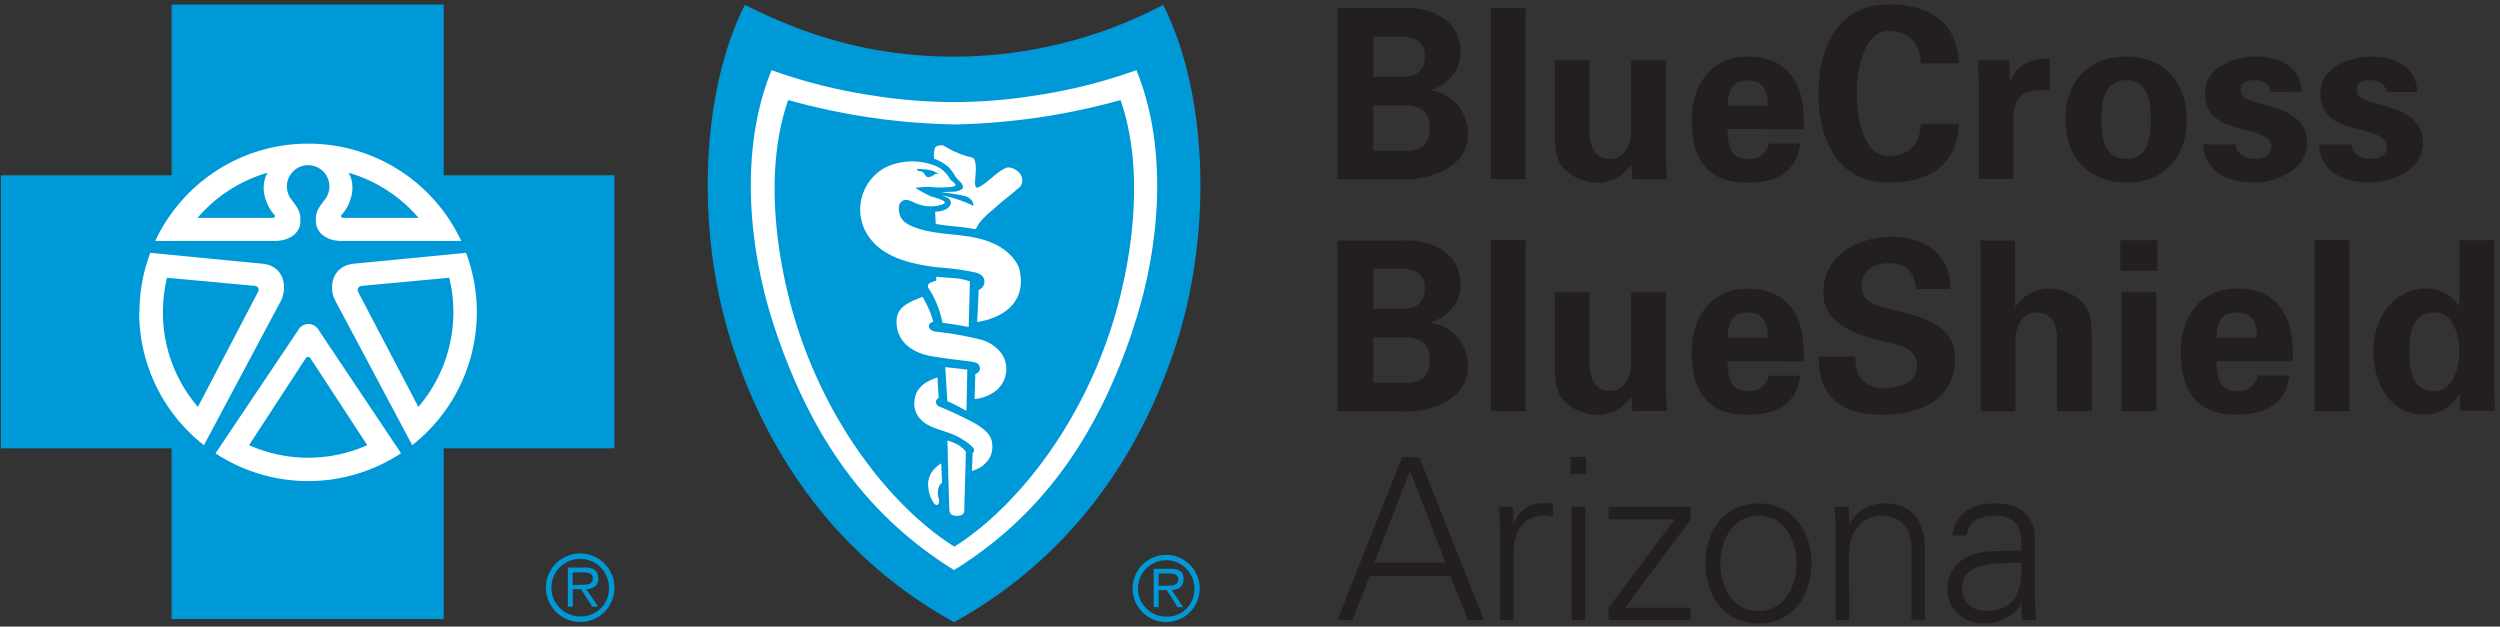
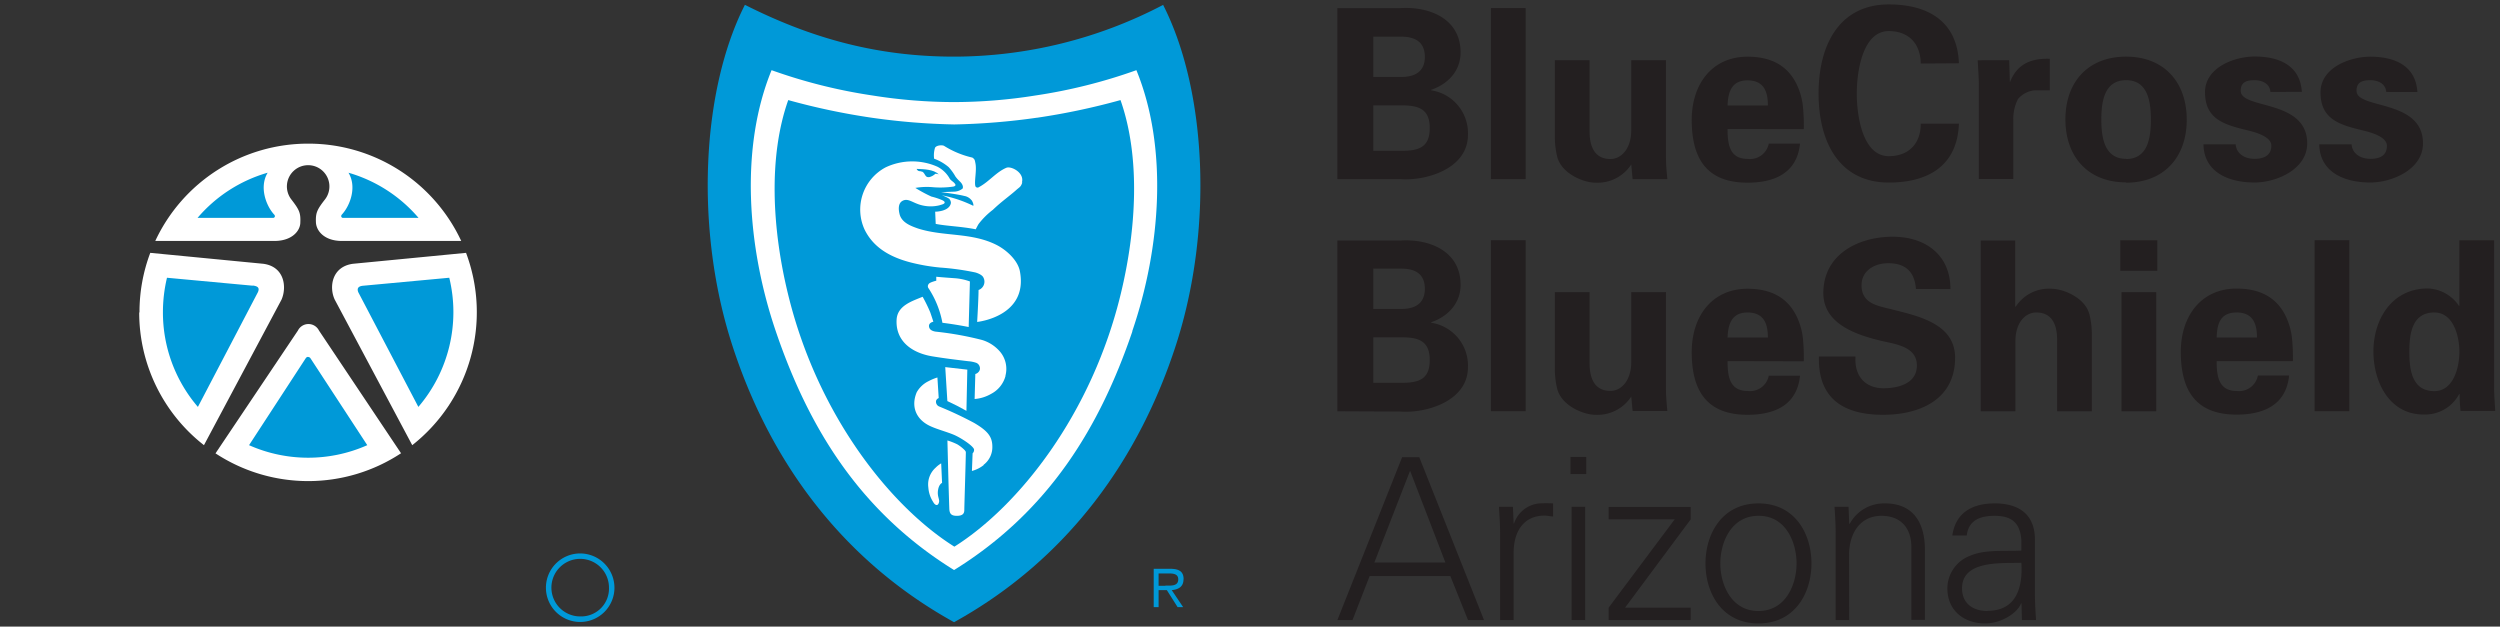
<svg xmlns="http://www.w3.org/2000/svg" width="395" height="99" viewBox="0 0 395 99">
  <rect x="0" y="0" width="395" height="99" fill="#333333" stroke="none" />
  <g fill="none">
    <g fill="#231f20">
      <path d="m211.305 97.972 10.232-25.737h2.707l10.231 25.737h-2.53l-2.79-6.957h-12.752l-2.707 6.957zm17.068-9.097-5.58-14.5-5.646 14.5zM239.154 97.972h-2.14V84.104c0-1.396-.111-2.79-.176-4.028h2.204l.112 2.632h.065a4.65 4.65 0 0 1 4.027-3.171 20.463 20.463 0 0 1 2.14 0v2.065c-.428 0-.93-.14-1.321-.14-3.163 0-4.846 2.279-4.911 5.702zM250.632 74.905h-2.493v-2.707h2.493zm-.177 5.171v17.896h-2.14V80.076zM254.166 96.01l10.436-13.953h-10.436v-1.962h12.966v1.962l-10.37 13.952h10.37v1.963h-12.966zM286.21 89.024c0 4.707-2.633 9.478-8.372 9.478s-8.371-4.771-8.371-9.478c0-4.706 2.642-9.487 8.371-9.487 5.73 0 8.372 4.753 8.372 9.487zm-8.372-7.525c-4.316 0-6.027 4.204-6.027 7.525s1.711 7.516 6.027 7.516 6.018-4.205 6.018-7.516-1.674-7.525-5.98-7.525zM292.172 97.972h-2.14V84.104c0-1.396-.102-2.79-.176-4.028h2.213l.103 2.632.074.075a6.158 6.158 0 0 1 5.58-3.246c5.842 0 6.307 5.171 6.307 7.236v11.162h-2.139V86.42c0-3.098-1.786-4.92-4.707-4.92-3.525 0-5.134 2.957-5.134 6.166zM319.378 85.35c-.214-2.92-1.711-3.85-4.241-3.85-2.251 0-4.102.678-4.39 3.106h-2.28c.54-3.72 3.284-5.07 6.707-5.07 3.953 0 6.418 1.86 6.344 5.916v8.492c0 1.386.102 2.79.176 4.028h-2.232l-.065-2.642h-.075l-.102.252c-.79 1.497-3.18 2.92-5.58 2.92-3.321 0-5.954-2.028-5.954-5.525a5.525 5.525 0 0 1 3.6-5.171c2.39-1.033 5.488-.67 8.092-.819zm-5.348 11.162c4.65 0 5.58-3.851 5.348-7.59-3.032.102-9.376-.465-9.376 4.027 0 2.502 1.851 3.59 4.028 3.59zM221.407 23.83c2.67 0 4.492-.483 4.492-3.59s-1.86-3.59-4.492-3.59h-4.428v7.18zm0-11.673c2.372 0 3.72-1.014 3.72-3.18 0-2.168-1.32-3.182-3.72-3.182h-4.428v6.362zm-10.102 16.148V1.284h9.916c4.715-.298 9.552 1.72 9.552 6.995 0 2.957-2.018 5.013-4.65 5.915v.075a6.846 6.846 0 0 1 5.813 7.04c0 5.35-6.586 7.293-10.64 6.996zM241.051 28.305h-5.488V1.275h5.488zM257.738 25.98a6.344 6.344 0 0 1-5.674 2.883c-1.86 0-5.376-1.424-6.037-4.149a13.413 13.413 0 0 1-.362-2.995V9.516h5.488V20.78c0 2.018.586 4.343 3.292 4.343 1.721 0 3.219-1.609 3.293-4.343V9.516h5.488v15.421c0 1.126.111 2.242.214 3.368h-5.488zM279.326 16.668c0-2.064-.548-3.971-3.218-3.971-2.53 0-3.079 1.86-3.153 3.971zm-6.371 3.721c0 2.428.335 4.716 3.153 4.716a3.014 3.014 0 0 0 3.358-2.419h4.939c-.474 4.651-4.018 6.177-8.297 6.177-6.297 0-8.818-3.628-8.818-9.916 0-5.655 3.219-9.99 8.818-9.99 3.432 0 6.288 1.191 7.823 4.484.495 1.066.81 2.207.93 3.376.118 1.193.164 2.392.14 3.59zM303.473 10.037c0-2.837-1.646-5.126-5.05-5.126-4.028 0-5.051 6.102-5.051 9.879 0 3.776 1.023 9.887 5.05 9.887 3.405 0 5.088-2.288 5.05-5.134h6.038c-.26 6.78-5.014 9.301-11.088 9.301-7.646 0-11.087-6.176-11.087-14.073S290.776.698 298.422.698c6.074 0 10.827 2.549 11.088 9.301zM317.453 9.516l.102 3.404h.047c1.172-2.958 3.516-3.72 6.26-3.628v4.977h-2.354c-1.039.087-2 .586-2.67 1.386a6.837 6.837 0 0 0-.734 3.33v9.3h-5.45V13.237c0-.781-.103-2.353-.177-3.72zM335.925 25.123c3.368 0 3.916-3.218 3.916-6.213s-.548-6.241-3.916-6.241-3.915 3.218-3.915 6.213.548 6.214 3.915 6.214m0 3.72c-5.999 0-9.59-4.037-9.59-9.952s3.591-9.916 9.59-9.916 9.58 4.046 9.58 9.962-3.59 9.953-9.589 9.953M358.723 14.53c-.074-1.275-1.246-1.861-2.493-1.861-1.497 0-2.195.446-2.195 1.683 0 2.958 10.502 1.275 10.502 8.307 0 4.12-4.902 6.176-8.307 6.176-4.278 0-8.008-1.721-8.082-6.028h5.087c.112 1.46 1.386 2.289 2.995 2.289s2.642-.642 2.642-2.093-2.642-2.14-3.72-2.4c-3.507-.865-6.763-1.646-6.763-6.027 0-3.926 4.651-5.646 7.86-5.646 3.879 0 7.171 1.423 7.441 5.58zM377.019 14.53c-.074-1.275-1.246-1.861-2.493-1.861-1.497 0-2.195.446-2.195 1.683 0 2.958 10.501 1.275 10.501 8.307 0 4.12-4.901 6.176-8.306 6.176-4.278 0-8.008-1.721-8.083-6.028h5.107c.102 1.46 1.386 2.289 2.995 2.289 1.609 0 2.586-.614 2.586-2.065s-2.633-2.14-3.72-2.4c-3.517-.865-6.772-1.646-6.772-6.027 0-3.926 4.65-5.646 7.869-5.646 3.878 0 7.171 1.423 7.44 5.58zM221.407 60.487c2.67 0 4.492-.483 4.492-3.59s-1.86-3.6-4.492-3.6h-4.428v7.19zm0-11.673c2.372 0 3.72-1.014 3.72-3.19 0-2.177-1.32-3.181-3.72-3.181h-4.428v6.371zM211.305 64.98V38.006h9.916c4.715-.307 9.552 1.72 9.552 6.995 0 2.957-2.018 5.013-4.65 5.915v.075a6.846 6.846 0 0 1 5.813 7.031c0 5.358-6.586 7.302-10.64 7.004zM241.051 64.97h-5.488V37.95h5.488zM257.738 62.655a6.362 6.362 0 0 1-5.674 2.883c-1.86 0-5.376-1.423-6.037-4.158a13.282 13.282 0 0 1-.362-2.985V46.154h5.488v11.264c0 2.018.586 4.344 3.292 4.344 1.721 0 3.219-1.61 3.293-4.344V46.154h5.488v15.422c0 1.116.111 2.241.214 3.367h-5.488zM279.326 53.335c0-2.056-.548-3.963-3.218-3.963-2.53 0-3.079 1.907-3.153 3.963zm-6.371 3.72c0 2.428.335 4.716 3.153 4.716a3.014 3.014 0 0 0 3.358-2.41h4.939c-.474 4.652-4.018 6.177-8.297 6.177-6.297 0-8.818-3.628-8.818-9.915 0-5.656 3.219-10 8.818-10 3.432 0 6.288 1.2 7.823 4.493.494 1.063.809 2.201.93 3.367.117 1.196.164 2.398.14 3.6zM302.72 45.66c-.214-2.724-1.647-4.073-4.39-4.073-2.084 0-4.205 1.125-4.205 3.479 0 2.92 2.558 3.255 4.827 3.823 4.028 1.041 9.953 2.204 9.953 7.627 0 6.706-5.711 9.022-11.376 9.022-6.036 0-10.324-2.39-10.138-9.208h5.785c-.223 2.995 1.46 5.013 4.428 5.013 2.26 0 5.264-.707 5.264-3.59 0-3.181-3.767-3.405-6.036-4-3.72-.93-8.744-2.66-8.744-7.441 0-6.176 5.581-8.91 10.976-8.91 5.125 0 9.106 2.846 9.106 8.268zM312.951 64.98V38.006h5.45v10.39l.075.074a6.223 6.223 0 0 1 5.637-2.846c1.86 0 5.376 1.386 6.036 4.12.233.982.355 1.986.363 2.995v12.24h-5.488v-11.3c0-2.028-.586-4.307-3.292-4.307-1.721 0-3.219 1.572-3.293 4.307v11.3zM340.688 64.98H335.2V46.154h5.488zm.167-22.193h-5.85v-4.828h5.85zM356.602 53.335c0-2.056-.548-3.963-3.218-3.963s-3.079 1.907-3.153 3.963zm-6.371 3.72c0 2.428.335 4.716 3.153 4.716 1.59.21 3.065-.86 3.358-2.437h4.939c-.474 4.65-4.018 6.176-8.297 6.176-6.297 0-8.818-3.627-8.818-9.915 0-5.655 3.219-10 8.818-10 3.432 0 6.288 1.2 7.823 4.493.494 1.063.809 2.201.93 3.367.117 1.197.164 2.399.14 3.6zM371.196 64.97h-5.487V37.95h5.487zM384.628 61.799c2.967 0 3.953-3.637 3.953-6.213s-.986-6.214-3.953-6.214c-3.516 0-3.954 3.33-3.954 6.214 0 2.883.438 6.213 3.954 6.213m3.953-23.84h5.488v23.254c0 1.237.111 2.511.176 3.72h-5.488c-.074-.93-.14-1.758-.14-2.66h-.074a6.092 6.092 0 0 1-5.636 3.218c-5.376 0-7.906-5.125-7.906-9.952 0-5.06 2.892-9.962 8.603-9.962a6.176 6.176 0 0 1 4.902 2.735h.075z" />
    </g>
    <path fill="#0099d8" d="M91.699 97.395a4.548 4.548 0 1 1 4.52-4.557 4.4 4.4 0 0 1-4.52 4.557m0-9.952a5.414 5.414 0 1 0 5.385 5.395 5.432 5.432 0 0 0-5.385-5.395" />
-     <path fill="#0099d8" d="M91.578 92.428H90.48v-1.99h1.702c.744 0 1.47.102 1.47.93 0 1.163-1.21 1.014-2.074 1.014m2.93-.995c0-1.117-.54-1.712-2.149-1.712h-2.642v6.167h.782v-2.735h1.33l1.74 2.735h.93l-1.86-2.735c1.078-.093 1.906-.548 1.906-1.72M70.11 27.69V.718h-43V27.69H.136V70.84H27.11v26.974h43V70.84h26.974V27.69zM184.275 97.432a4.455 4.455 0 1 1 4.437-4.473 4.316 4.316 0 0 1-4.437 4.473m0-9.757a5.302 5.302 0 1 0-.037 10.604 5.302 5.302 0 0 0 .037-10.604" />
    <path fill="#0099d8" d="M184.136 92.559h-1.079v-1.954h1.665c.735 0 1.442.121 1.442.93 0 1.126-1.182.986-2.028.986m2.874-.986c0-1.088-.53-1.665-2.111-1.665h-2.614v6.056h.772v-2.688h1.302l1.702 2.688h.875l-1.805-2.688c1.06-.093 1.86-.53 1.86-1.703M183.792.763a71.249 71.249 0 0 1-33.048 8.185c-12.203 0-22.612-2.92-33.048-8.185-6.864 13.487-7.943 35.41-2.018 53.725 5.71 17.673 16.789 33.708 35.066 43.819 18.277-10.11 29.355-26.174 35.066-43.82 5.925-18.314 4.837-40.181-2.018-53.677" />
    <path fill="#fff" d="m65.134 70.338-12.24-22.984c-.93-1.954-.494-5.209 2.855-5.674l17.886-1.73a26.723 26.723 0 0 1-8.501 30.388M63.339 71.63a26.667 26.667 0 0 1-29.29 0L47.07 52.228a1.86 1.86 0 0 1 3.33 0L63.375 71.63zM22.04 49.354a26.481 26.481 0 0 1 1.703-9.404l17.877 1.73c3.358.465 3.72 3.72 2.855 5.674l-12.25 22.984A26.583 26.583 0 0 1 21.995 49.38" />
    <path fill="#0099d8" d="M48.689 56.385a.456.456 0 0 0-.381.214L39.35 70.338a23.002 23.002 0 0 0 18.678 0l-8.967-13.72a.456.456 0 0 0-.372-.214M39.927 45.14l-13.543-1.256a23.497 23.497 0 0 0-.642 5.451 22.9 22.9 0 0 0 5.526 14.957l9.487-18.138c.232-.549.149-.93-.828-1.042" />
    <path fill="#fff" d="M48.689 22.696A26.63 26.63 0 0 1 72.873 38.07H53.879c-2.716-.056-3.906-1.646-3.962-2.93-.065-1.525.177-2.018 1.442-3.646a3.358 3.358 0 1 0-5.34 0c1.256 1.628 1.498 2.12 1.433 3.646 0 1.284-1.237 2.874-3.953 2.93H24.533a26.63 26.63 0 0 1 24.184-15.375" />
    <path fill="#0099d8" d="M66.13 34.425a22.9 22.9 0 0 0-11.07-7.134c1.358 2.25.26 5.19-1.023 6.585-.232.242-.111.493.103.549zM57.442 45.14c-.93.065-1.051.493-.828 1.042l9.487 18.11a23.021 23.021 0 0 0 4.883-20.408zM42.28 27.29a22.863 22.863 0 0 0-11.068 7.135H43.21c.214-.056.335-.307.084-.549-1.265-1.395-2.362-4.334-1.004-6.585" />
    <path fill="#fff" d="M178.918 52.349c-5.125 15.059-13.143 28.406-28.174 37.717-15.031-9.302-23.04-22.658-28.165-37.717-4.557-13.385-5.674-29.049-.67-41.261a83.806 83.806 0 0 0 16.018 4.009 82.429 82.429 0 0 0 12.808 1.032 82.392 82.392 0 0 0 12.798-1.032 83.973 83.973 0 0 0 16.017-4.01c5.005 12.213 3.898 27.905-.66 41.262" />
    <path fill="#0099d8" d="M163.794 18.603c-4.315.62-8.664.975-13.022 1.06a105.72 105.72 0 0 1-13.022-1.06 107.17 107.17 0 0 1-13.208-2.79c-3.19 9.031-2.511 20.463-.056 30.564 4.604 19.096 16.138 33.615 26.304 39.996 10.167-6.4 21.71-20.919 26.305-39.996 2.455-10.148 3.125-21.533-.056-30.564a107.394 107.394 0 0 1-13.199 2.79" />
    <path fill="#fff" d="M161.534 28.788c-.233.754-.41.744-.93 1.2-1.024.93-2.382 1.86-3.721 3.153a11.878 11.878 0 0 0-2.27 2.26c-.14.224-.446.828-.446.828-2.26-.455-4.558-.502-6.325-.855l-.084-1.926s2.26 0 2.484-1.376a.93.93 0 0 0-.298-.689 5.58 5.58 0 0 0-1.144-.53c1.725.334 3.398.893 4.976 1.665.112-.186-.177-.837-.316-.93a1.86 1.86 0 0 0-1.126-.633c-1.06-.279-3.646-.595-3.646-.595l2.177-.084a2.297 2.297 0 0 0 1.228-.483c.13-.28 0-.707-.419-1.107-.418-.4-.511-.53-.725-.81a7.888 7.888 0 0 0-1.06-1.469 7.376 7.376 0 0 0-2.298-1.33 4.046 4.046 0 0 1 .14-1.72c.213-.42 1.134-.466 1.422-.317a14.436 14.436 0 0 0 4.484 1.86c.362.26.372.344.474.865.251 1.154-.205 2.856 0 3.656a.372.372 0 0 0 .567.14c1.61-.857 2.689-2.354 4.326-3.052.753-.316 2.93.782 2.446 2.363" />
    <path fill="#fff" d="M154.39 50.879s.205-3.414.223-5.06a1.395 1.395 0 0 0 .763-1.972c-.186-.41-.874-.688-1.274-.8a40.433 40.433 0 0 0-5.535-.772 30.21 30.21 0 0 1-4.65-.8c-3.181-.818-5.888-2.297-7.311-5.2a7.553 7.553 0 0 1 3.339-9.84 9.85 9.85 0 0 1 8.167-.093 4.65 4.65 0 0 1 1.962 1.916c.251.344.642.484.865.865.121.214-.167.326-.288.353a14.12 14.12 0 0 1-3.144.112 10.725 10.725 0 0 0-2.883.102c.816.51 1.664.967 2.539 1.368.458.111.908.251 1.349.418.195.093.744.251.744.512 0 .26-.512.344-.847.456a5.795 5.795 0 0 1-2.716 0c-1.497-.345-2.204-1.228-3.134-.689-.623.382-.633 1.219-.428 2.075.335 1.33 1.73 1.86 2.902 2.27 4.102 1.32 8.483.576 12.482 2.631 1.544.8 3.302 2.41 3.628 4.13 1.358 7.153-6.716 8-6.716 8" />
    <path fill="#fff" d="M147.926 43.726s.809.084 2.79.223a8.808 8.808 0 0 1 2.53.521l-.195 7.2a58.783 58.783 0 0 0-4.149-.67 14.882 14.882 0 0 0-2.167-5.413.549.549 0 0 1 0-.717c.149-.27 1.2-.52 1.2-.52z" />
    <path fill="#fff" d="M158.864 59.427a4.493 4.493 0 0 1-2.242 2.79 6.185 6.185 0 0 1-2.632.828l.112-3.953c.2-.054.378-.167.511-.325a.81.81 0 0 0 .196-.763.93.93 0 0 0-.568-.68 4.93 4.93 0 0 0-1.237-.25c-1.953-.233-3.72-.447-5.646-.763-3.45-.558-5.897-2.549-5.692-5.841.149-2.205 2.465-2.893 4.111-3.581a23.57 23.57 0 0 1 1.21 2.483c.306.884.483 1.46.483 1.46s-.744.13-.688.735.66.763 1.023.828c2.472.257 4.922.695 7.33 1.312a6.018 6.018 0 0 1 2.873 1.86 4.214 4.214 0 0 1 .856 3.776" />
    <path fill="#fff" d="M149.349 58.004c1.572.186 2.148.232 3.488.4l-.14 6.51-1.516-.818-1.497-.725z" />
    <path fill="#fff" d="M155.423 73.481a5.05 5.05 0 0 1-1.86.93l.11-2.79a.726.726 0 0 0 .224-.623c-.14-.567-2.13-1.86-3.2-2.307-1.07-.446-2.53-.837-3.553-1.293-2.4-1.032-3.264-3.144-2.297-5.432a4.316 4.316 0 0 1 1.86-1.74c.449-.239.919-.435 1.405-.585l.204 3.255a.707.707 0 0 0-.409.4.81.81 0 0 0 .484.93 58.31 58.31 0 0 1 5.525 2.596c2.158 1.265 2.865 2.185 2.874 3.72a3.497 3.497 0 0 1-1.386 2.902" />
    <path fill="#fff" d="M152.362 80.57c0 .52-.204.93-1.18.93-.81 0-1.164-.27-1.191-1.117-.13-3.72-.298-10.79-.298-10.79.537.16 1.06.365 1.563.614.43.26.827.573 1.18.93.103.15.178.186.168.41-.056 2.734-.223 7.804-.242 9.003M148.205 77.453c-.14.986.26 1.405.167 1.86-.167.754-.651.521-.93 0a4.78 4.78 0 0 1-.763-2.288 3.544 3.544 0 0 1 1.154-3.134c.26-.265.553-.493.874-.68l.14 3.089s-.503.186-.642 1.172" />
    <path fill="#0099d8" d="M145.73 27.114c.512.353.41.995 1.135.865.349-.098.668-.28.93-.53.179.002.355.037.521.102-.809-.818-2.427-.818-3.497-.865.27.53.567.251.884.465" />
  </g>
</svg>